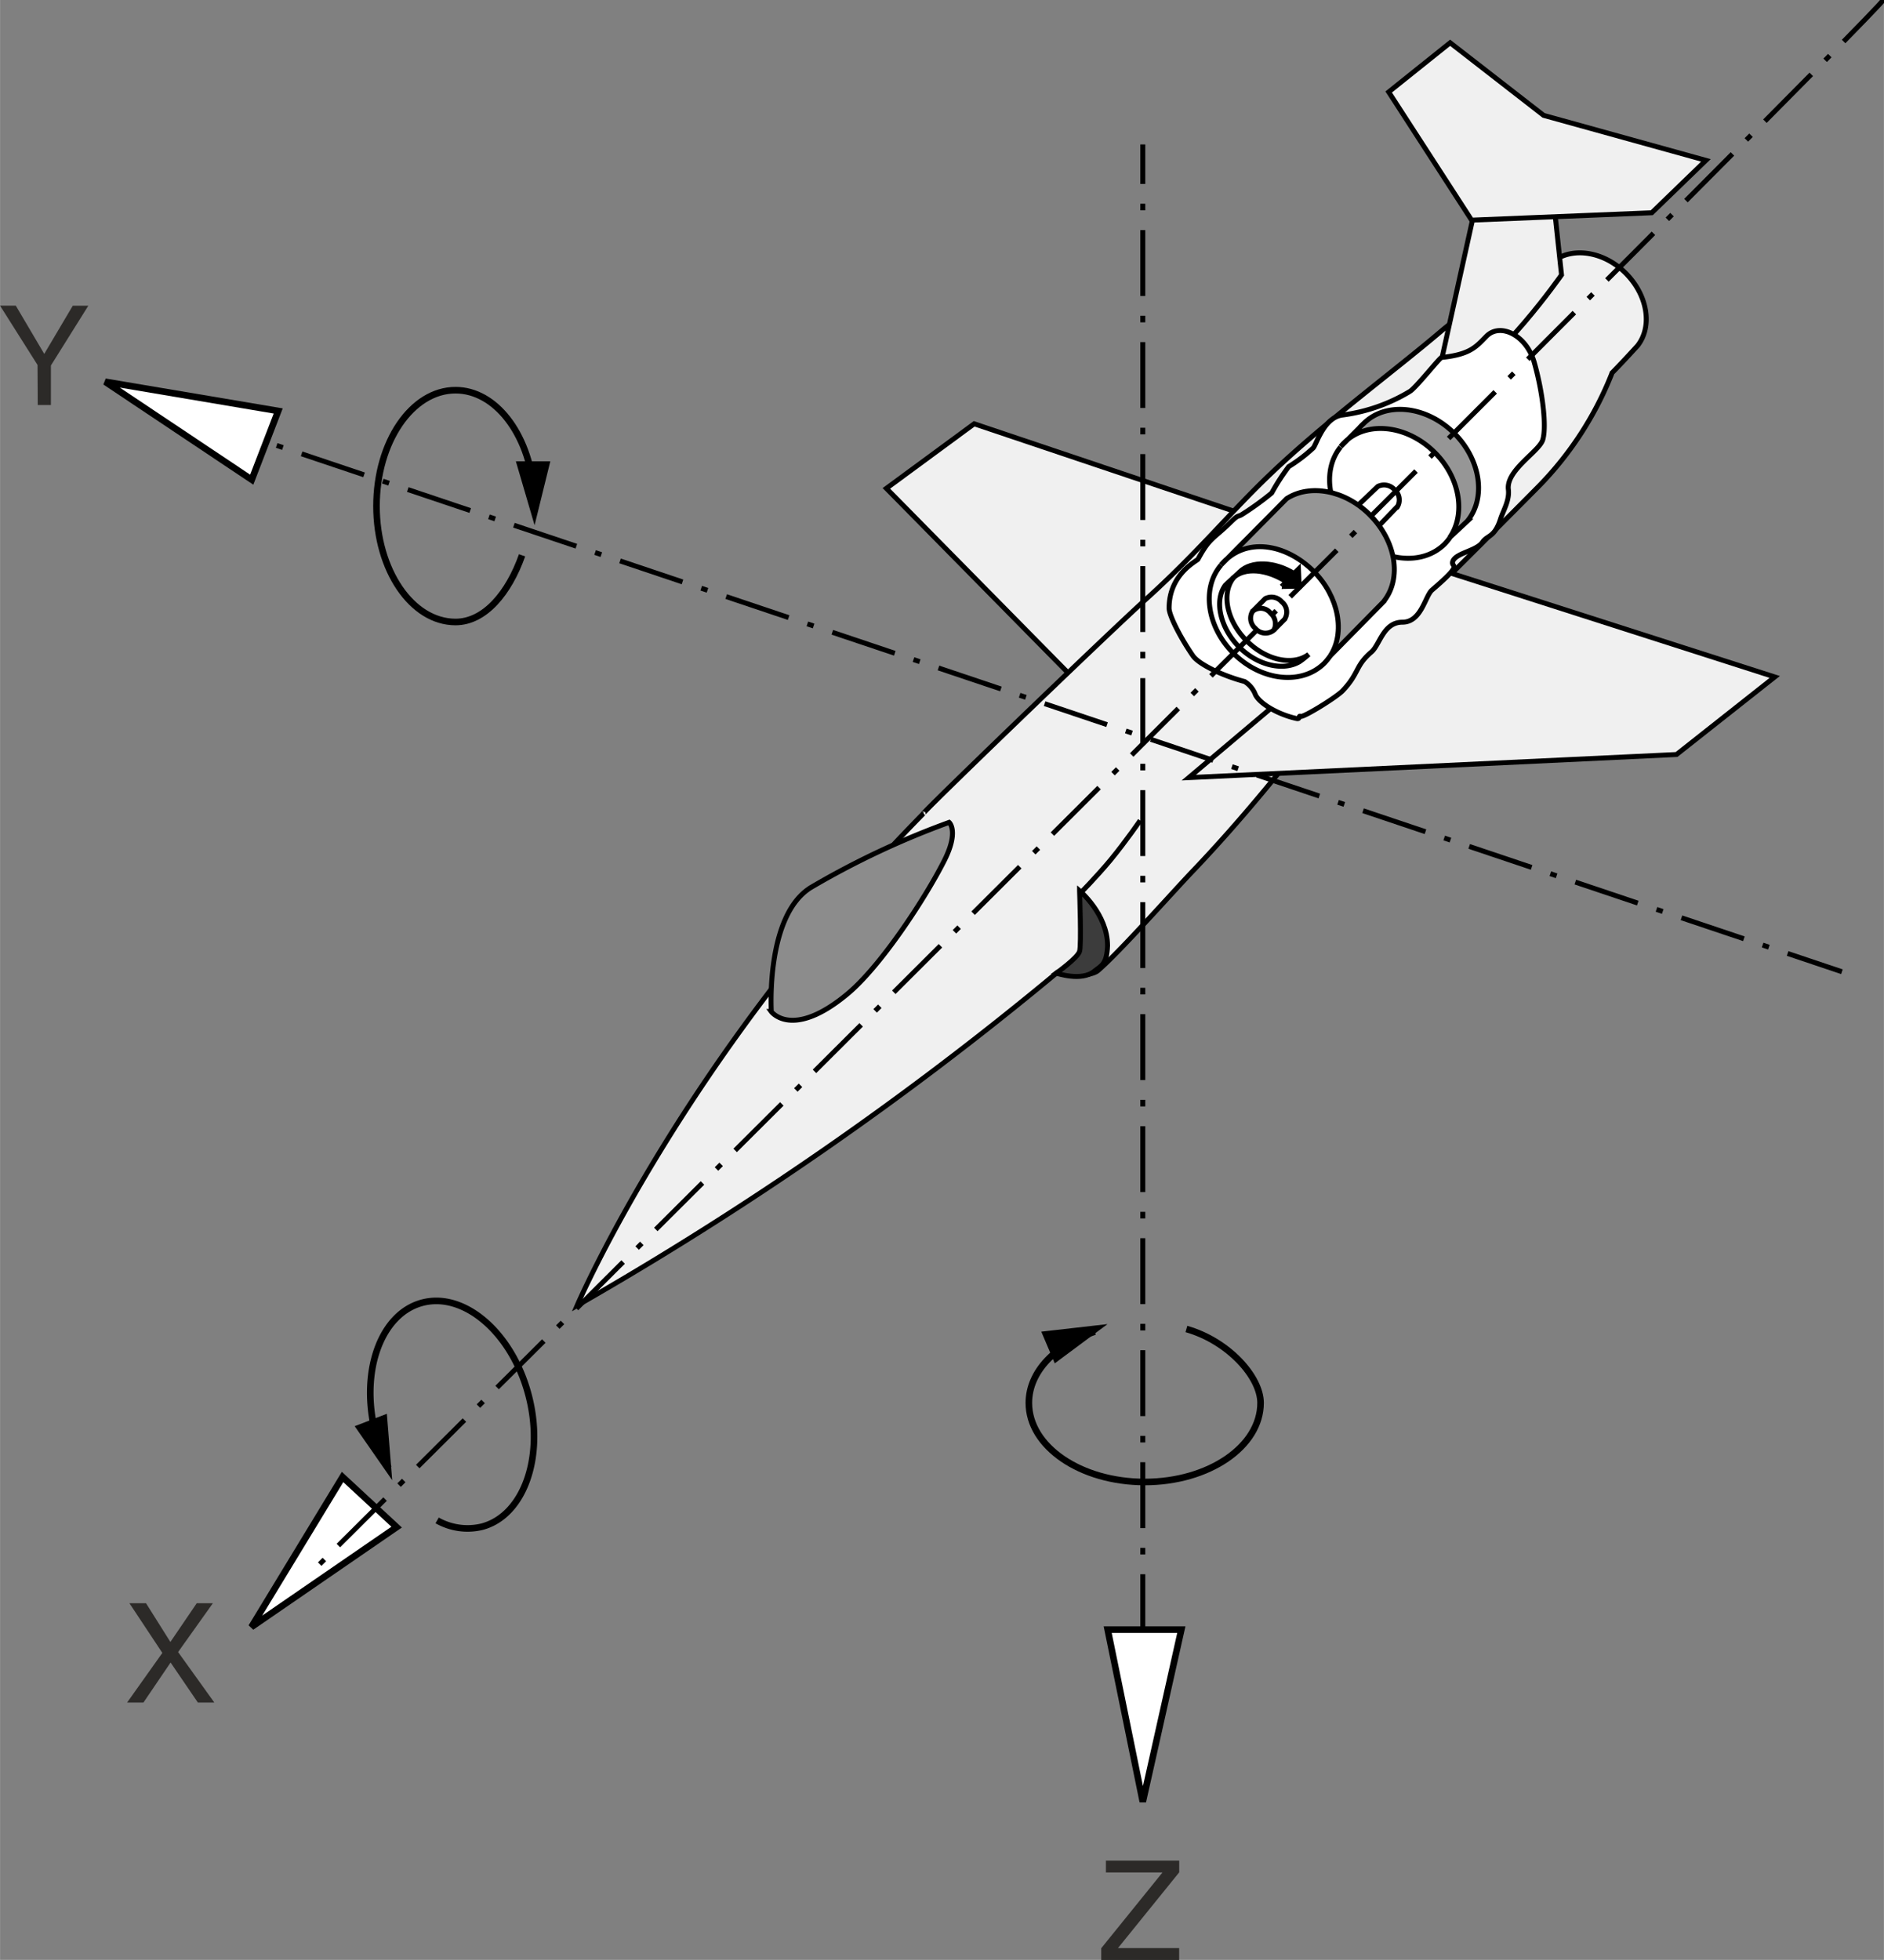
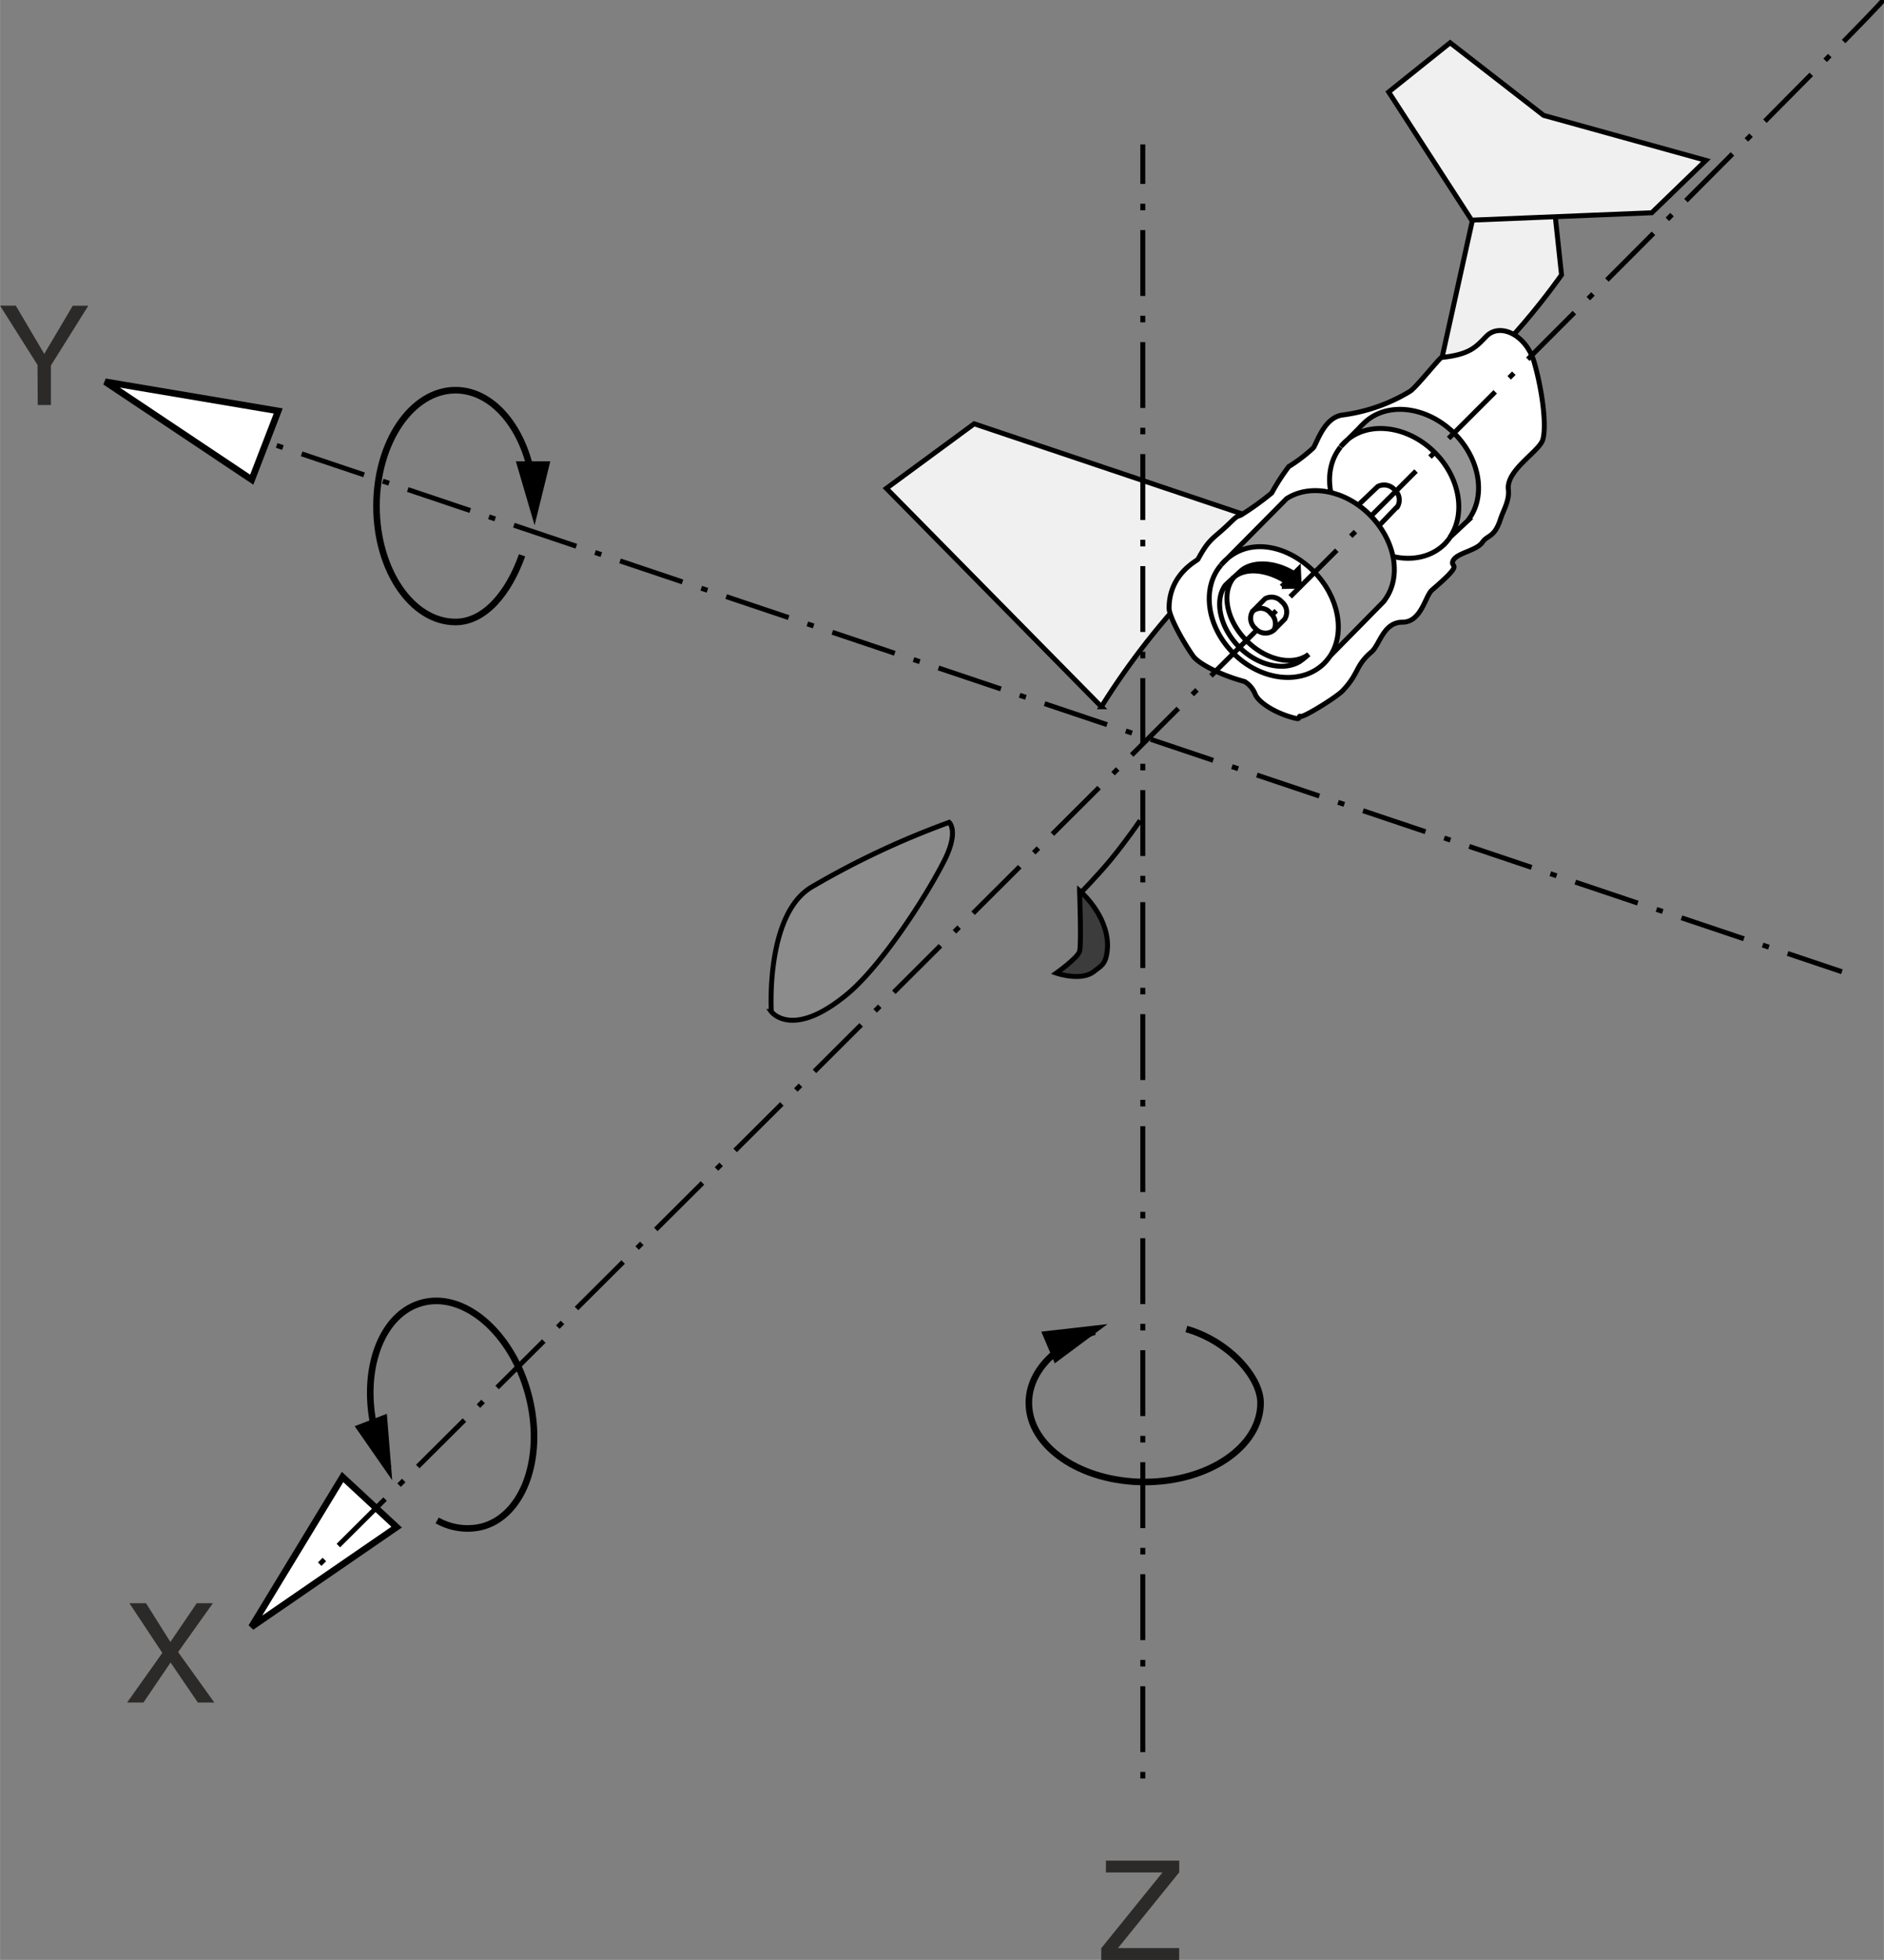
<svg xmlns="http://www.w3.org/2000/svg" id="Ebene_1" data-name="Ebene 1" width="100.9mm" height="104.93mm" viewBox="0 0 286.01 297.45">
  <rect x="0" y="0" width="286.01" height="297.45" fill="#808080" stroke="none" />
  <defs>
    <style>
      .cls-1 {
        fill: #f0f0f0;
      }

      .cls-1, .cls-10, .cls-11, .cls-12, .cls-2, .cls-3, .cls-4, .cls-5, .cls-6, .cls-7, .cls-8 {
        stroke: #000;
      }

      .cls-1, .cls-10, .cls-11, .cls-12, .cls-2, .cls-3, .cls-4, .cls-6, .cls-7 {
        stroke-width: 0.75px;
      }

      .cls-1, .cls-10, .cls-11, .cls-12, .cls-2, .cls-3, .cls-4, .cls-5, .cls-6, .cls-8 {
        fill-rule: evenodd;
      }

      .cls-2 {
        fill: #8c8c8c;
      }

      .cls-3 {
        fill: #3c3c3c;
      }

      .cls-12, .cls-4, .cls-5, .cls-7 {
        fill: none;
      }

      .cls-12, .cls-7 {
        stroke-dasharray: 1 3 10 3;
      }

      .cls-10, .cls-8 {
        fill: #fff;
      }

      .cls-8 {
        stroke-width: 1.0px;
      }

      .cls-9 {
        fill: #2c2a28;
      }

      .cls-11 {
        fill: #969696;
      }
    </style>
  </defs>
  <title>tip-clearance-changes-by-maneuvering-loads</title>
  <path class="cls-1" d="M285.31,318.87a112.85,112.85,0,0,1,11-14.77c8.69-9.68,16.32-12.49,16.32-12.49L266,275.93l-13.33,9.8,32.65,33.14Z" transform="translate(-118.11 -211.61)" />
-   <path class="cls-1" d="M349.68,255.79c2.27-2.29,4.61-4.78,4.61-4.78,2.95-1.91,7.44-1.11,10.61,2.05,3.34,3.34,4.11,8.06,1.83,11,0,0-2.12,2.34-3.88,4.13a51.3,51.3,0,0,1-11.17,17.25c-4.64,4.68-10.32,10.38-16.73,16.73-12.31,12.24-20.89,26-35.55,41.42-3,3.11-11.09,12.27-14.54,15.27-1.47,1.33-6.37.44-6.37.44a509.26,509.26,0,0,1-72.77,50.45s16.12-37.61,52.56-74.66c-.69.34,28.33-27.63,34-32.72,7.17-6.49,11.91-12.17,17.45-17.61,8.64-8.48,19.55-16.41,27.19-22.91,6.82-5.78,12.76-6.06,12.76-6.06Z" transform="translate(-118.11 -211.61)" />
  <path class="cls-2" d="M235.2,365.12s-.89-14.55,6-18.81a126.48,126.48,0,0,1,21-9.89s1.53,1.31-.73,5.79c-2.92,5.78-9.66,16.06-14.72,20.26-8.43,7-11.57,2.65-11.57,2.65Z" transform="translate(-118.11 -211.61)" />
  <path class="cls-1" d="M336.65,267.72s-1.08,4.8,1,3.61c8.24-4.64,17.52-18,17.52-18l-1.79-16.71-11.56,7.62-5.2,23.5Z" transform="translate(-118.11 -211.61)" />
  <polygon class="cls-1" points="223.41 33.41 250.76 32.29 258.98 24.34 234.34 17.51 220.15 6.49 210.82 13.96 223.41 33.41 223.41 33.41" />
  <path class="cls-3" d="M282,346.79s4.25,3.55,4.25,8.35c-.11,2.79-.9,3-2,3.86-1.93,1.63-5.78.3-5.78.3S281.7,357,282,356s0-9.17,0-9.17Z" transform="translate(-118.11 -211.61)" />
  <path class="cls-4" d="M282,347.29s2.59-2.62,4.7-5.16c2.46-3,4.5-6,4.5-6" transform="translate(-118.11 -211.61)" />
-   <polygon class="cls-1" points="180.47 118.02 218.06 86.28 269.43 102.74 254.52 114.51 180.47 118.02 180.47 118.02" />
  <path class="cls-5" d="M177.1,434.41a24.73,24.73,0,0,1-1.92-5c-2.51-9.38.63-18.37,7-20.08s13.61,4.5,16.13,13.88-.63,18.38-7,20.1a9.36,9.36,0,0,1-6.84-.95" transform="translate(-118.11 -211.61)" />
  <path class="cls-5" d="M197.36,295.89c-2,5.66-5.64,10.12-10.1,10.12-6.63,0-12-7.88-12-17.59s5.36-17.59,12-17.59c6.06,0,11.06,6.58,11.89,15.12.07.82.11,1.63.11,2.47" transform="translate(-118.11 -211.61)" />
  <polygon class="cls-6" points="78.81 70.39 81.12 78.27 83.06 70.39 78.81 70.39 78.81 70.39" />
  <polygon class="cls-6" points="58.39 215.1 59.05 223.29 54.42 216.63 58.39 215.1 58.39 215.1" />
  <polygon class="cls-6" points="158.62 202.42 166.79 201.49 160.28 206.33 158.62 202.42 158.62 202.42" />
  <path class="cls-5" d="M298.22,413.31c6.38,1.81,11.26,7.28,11.26,11.22,0,6.62-7.87,12-17.59,12s-17.59-5.37-17.59-12c0-4.77,4.07-8.88,10-10.82" transform="translate(-118.11 -211.61)" />
  <line class="cls-7" x1="173.49" y1="269.92" x2="173.49" y2="21.92" />
  <line class="cls-7" x1="25.88" y1="62.19" x2="279.63" y2="147.48" />
-   <polygon class="cls-8" points="168.16 247.33 179.34 247.33 173.49 273.45 168.16 247.33 168.16 247.33" />
  <polygon class="cls-8" points="42.23 62.37 38.21 72.8 15.96 57.94 42.23 62.37 42.23 62.37" />
  <polygon class="cls-8" points="52 224.16 60.21 231.77 38.16 246.93 52 224.16 52 224.16" />
  <path class="cls-9" d="M142.75,462.47l-5-7.54h2.52l3.7,5.88,4-5.88h2.45l-5.28,7.41,5.5,7.66h-2.5L144,463.93,139.88,470H137.4Z" transform="translate(-118.11 -211.61)" />
  <path class="cls-9" d="M123.8,267l-5.69-9h2.39l4.32,7.32h0l4.33-7.31h2.36l-5.68,9.07v6h-2Z" transform="translate(-118.11 -211.61)" />
  <path class="cls-9" d="M285.29,507.29l9.3-11.5H286V494h11.13v1.77l-9.3,11.5h9.29v1.8H285.29v-1.77Z" transform="translate(-118.11 -211.61)" />
  <g>
    <path class="cls-6" d="M318.13,302.77c1.33,2.63,1.37,5.62-.27,7.26-.13.13-.93.88-1.08,1,1.62-1.63,1.5-4.51.2-7.12l1.15-1.13Z" transform="translate(-118.11 -211.61)" />
    <path class="cls-10" d="M343.79,262.62c-1.53,1.53-2.38,2.79-6.83,3.24-.25,0-3.75,4.42-4.77,5.13a26.36,26.36,0,0,1-10.21,3.6c-2.9.32-4,4.44-4.5,5a23.57,23.57,0,0,1-3.73,2.84,32.79,32.79,0,0,0-2.58,4,43.61,43.61,0,0,1-4.64,3.34c-.65.32-.39-.08-1.79,1.28-2.49,2.42-3,2.17-4.76,5.43-.14.26-4.39,2.22-4.39,7.43,0,1.07,1.61,4.31,3.61,7.22.87,1.26,4.39,3,7.86,3.92a4,4,0,0,1,1.64,2c.68,1.39,3.47,3,6.23,3.61.65.14.22-.49.66-.33s5.37-2.87,6.34-3.88c2.57-2.7,1.87-3.74,4.38-5.89,1.27-1.08,1.8-4.52,4.7-4.52s3.45-4,4.51-4.89c4.94-4.24,2.83-3.3,3.13-4.31.41-1.32,3.6-1.59,4.52-2.95.75-1.1,1.82-.64,2.74-3.52.39-1.23,1.39-2.8,1.19-4.47-.36-2.93,4.67-5.75,5.22-7.54.6-2,0-7.25-1.31-11.81-1.2-4.09-5.14-6-7.22-3.93Z" transform="translate(-118.11 -211.61)" />
    <path class="cls-4" d="M338.21,293.23a7.78,7.78,0,0,1-.78.94c-3.41,3.4-9.58,2.73-13.81-1.5-4-4-4.81-9.73-2-13.21" transform="translate(-118.11 -211.61)" />
    <path class="cls-4" d="M330.19,288.55l-2.75,2.86a13.73,13.73,0,0,0-1.38-1.63,10.92,10.92,0,0,0-1.78-1.49l3-2.85a2.12,2.12,0,0,1,2.54.49,2.05,2.05,0,0,1,.42,2.62Z" transform="translate(-118.11 -211.61)" />
    <path class="cls-11" d="M340.84,290.73c2.9-3.48,2.1-9.29-1.93-13.33-4.23-4.22-10.41-4.89-13.8-1.5a9.22,9.22,0,0,0-.69.71l-2.78,2.78a4.78,4.78,0,0,1,.52-.58c3.39-3.4,9.58-2.73,13.79,1.5,3.86,3.86,4.69,9.38,2.23,12.9l2.66-2.48Z" transform="translate(-118.11 -211.61)" />
    <path class="cls-4" d="M320.05,311.16a9.12,9.12,0,0,1-.89,1.1c-3.4,3.39-9.58,2.73-13.8-1.5-4.07-4.07-4.85-9.94-1.88-13.39" transform="translate(-118.11 -211.61)" />
    <path class="cls-11" d="M328.22,302.86l-8.17,8.3c2.32-3.52,1.31-9-2.49-12.82-4.23-4.22-10.4-5.35-14.08-1l9.95-10.05c3.51-2.27,8.86-1.32,12.63,2.46,4,4,4.88,9.6,2.16,13.08Z" transform="translate(-118.11 -211.61)" />
    <path class="cls-4" d="M311.64,307.06a1.5,1.5,0,0,1-.2.23,2,2,0,0,1-2.75-.31,2,2,0,0,1-.37-2.67" transform="translate(-118.11 -211.61)" />
    <path class="cls-4" d="M313.14,305.58l-1.64,1.66a2.11,2.11,0,0,0-.5-2.56,1.88,1.88,0,0,0-2.82-.21l2-2a2.06,2.06,0,0,1,2.52.48,2,2,0,0,1,.44,2.62Z" transform="translate(-118.11 -211.61)" />
    <path class="cls-10" d="M305.34,299.34c-1.83,2.34-1,6.47,2,9.5s7.1,3.86,9.45,2.08a12.73,12.73,0,0,1-1.36,1.09c-2.39,1.46-6.31.68-9.18-2.18s-3.84-7-2.16-9.35c.14-.18,1.05-1,1.21-1.14Z" transform="translate(-118.11 -211.61)" />
    <path class="cls-6" d="M313.4,299.91c-2.89-1.88-6.36-2.32-8.21-.48.11-.12,1-.87,1.09-1,1.8-1.8,5.44-1.56,8.28.22l.67-.66.11,2.58s-2.7.05-2.67.06l.73-.73Z" transform="translate(-118.11 -211.61)" />
  </g>
  <path class="cls-12" d="M166.64,449S404,212.89,404,211.61" transform="translate(-118.11 -211.61)" />
</svg>